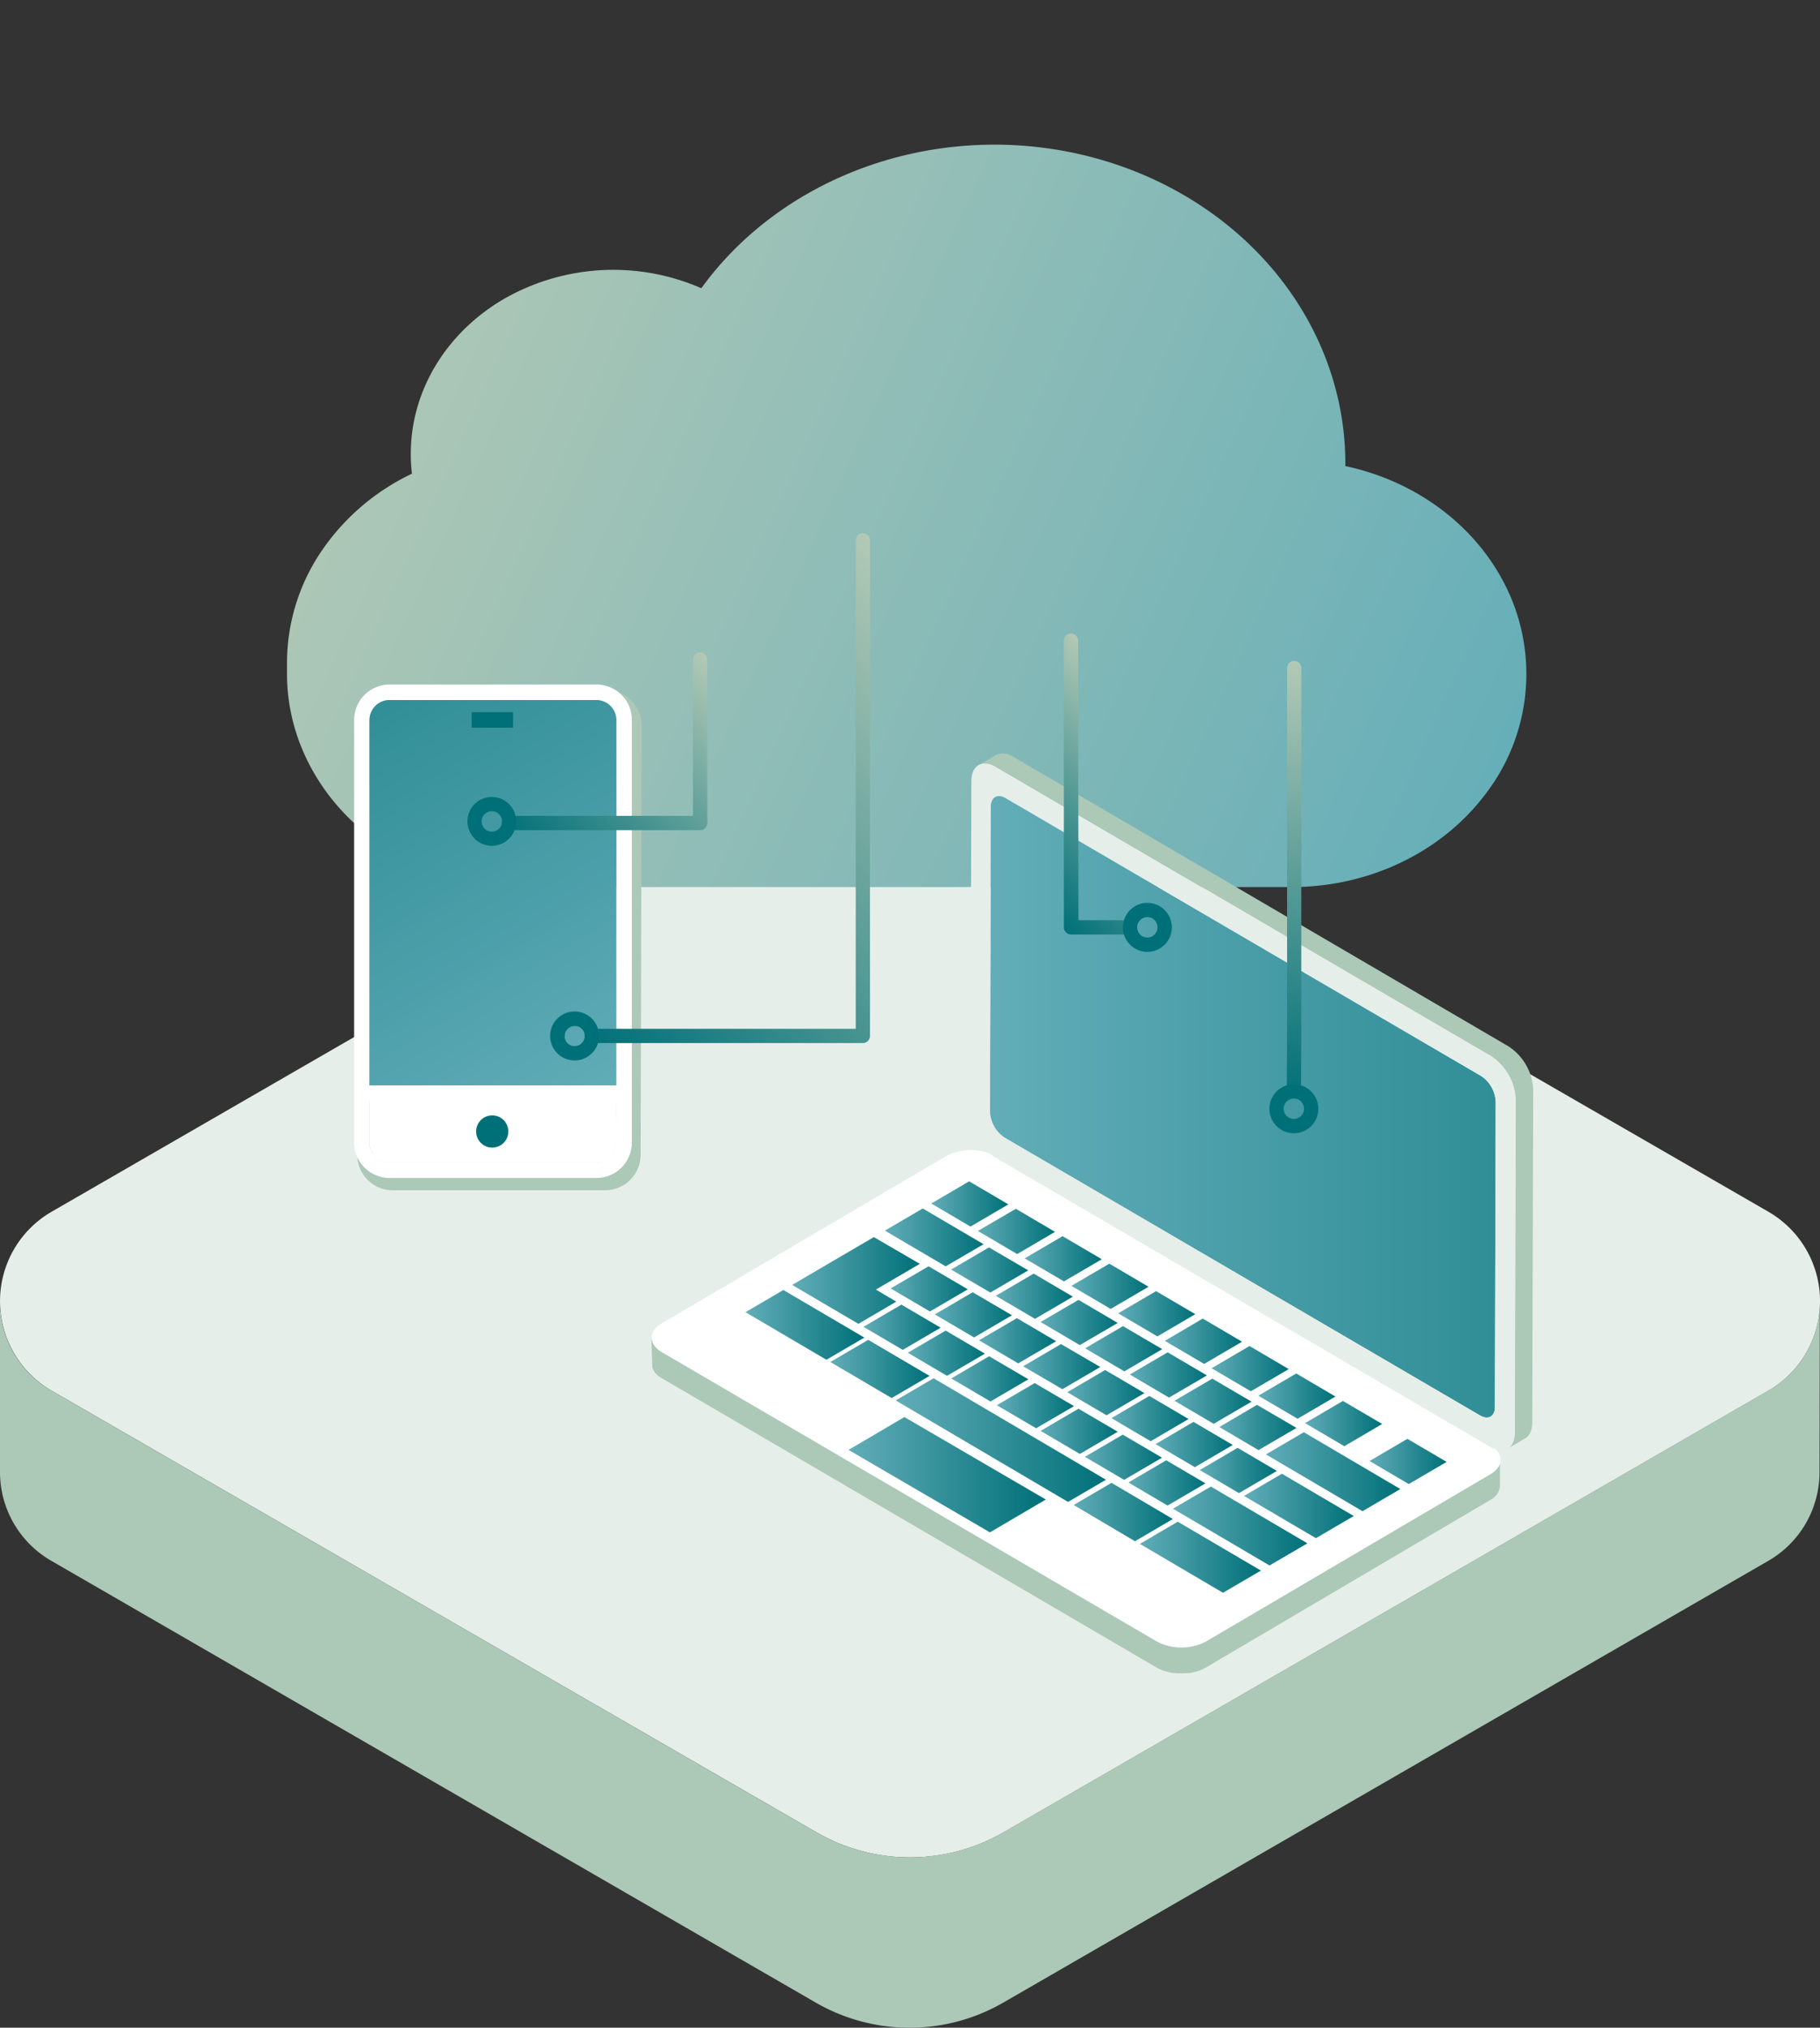
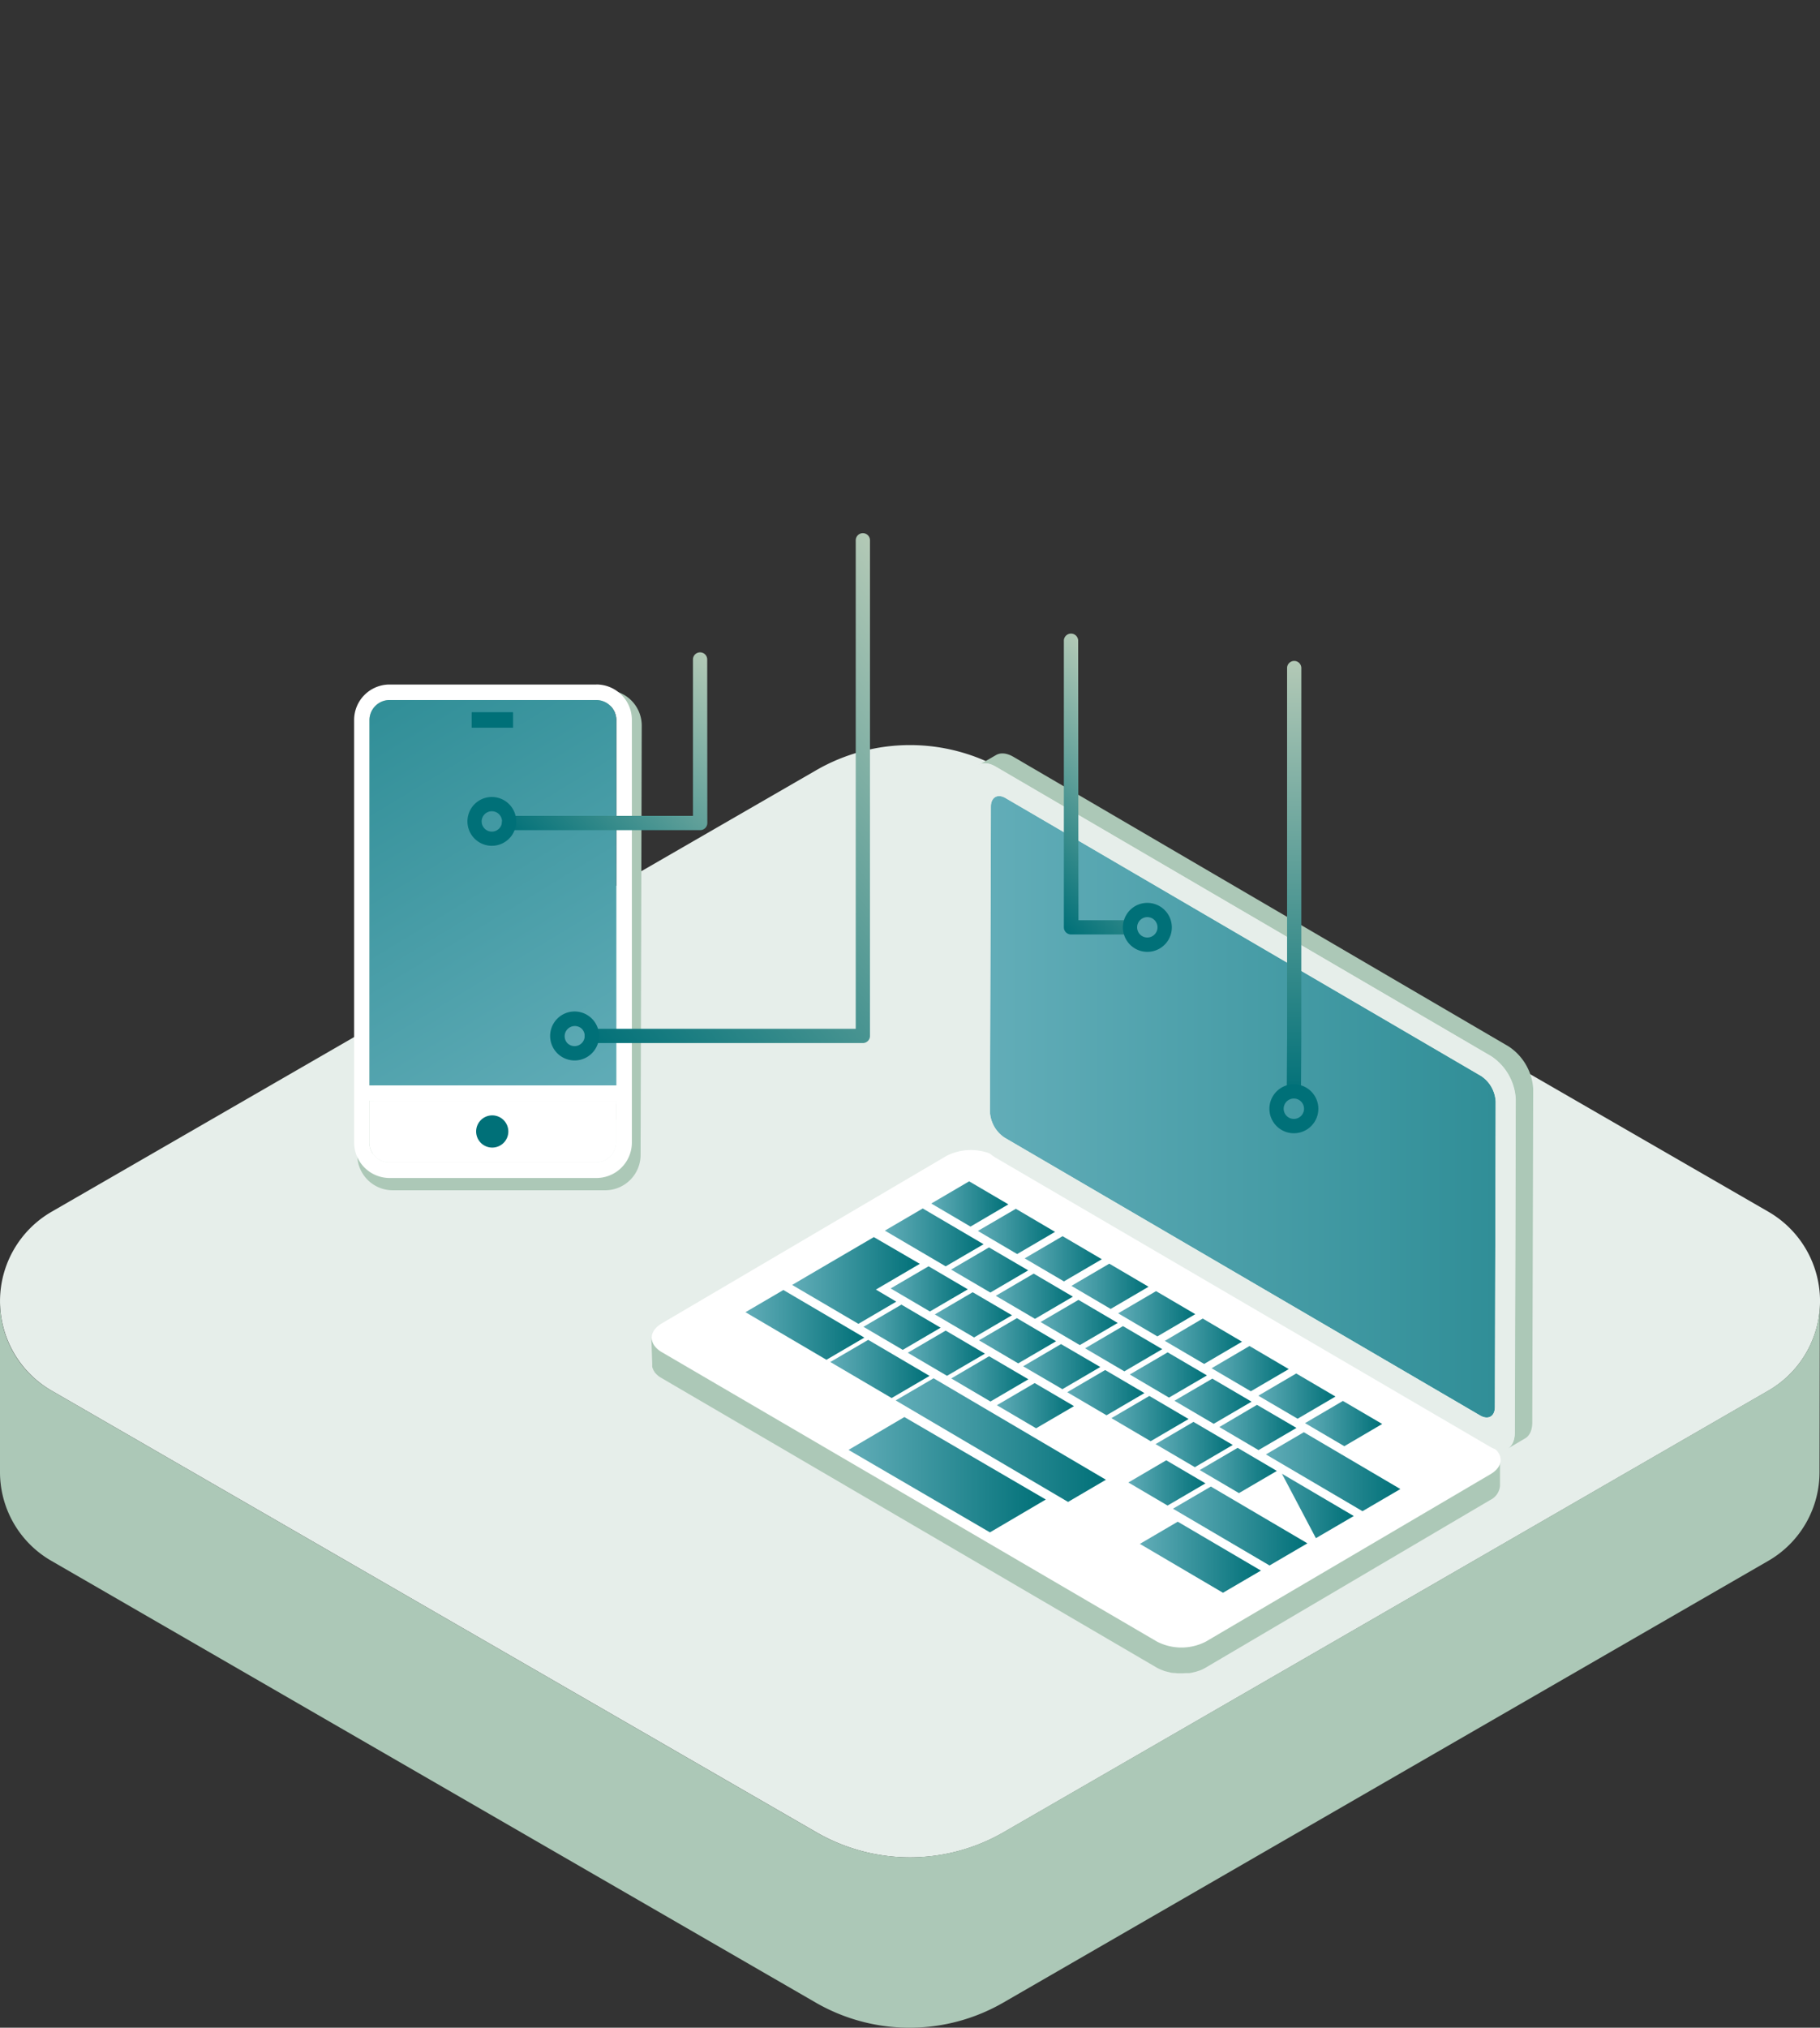
<svg xmlns="http://www.w3.org/2000/svg" xmlns:xlink="http://www.w3.org/1999/xlink" id="Version_2" data-name="Version 2" viewBox="0 0 452.27 503.58">
  <rect x="0" y="0" width="452.27" height="503.58" fill="#333333" stroke="none" />
  <defs>
    <style>.cls-1{fill:#e6eeea;}.cls-2{fill:#acc8b7;}.cls-3{fill:url(#linear-gradient);}.cls-4{fill:url(#linear-gradient-2);}.cls-5{fill:#fff;}.cls-6{fill:url(#New_Gradient_Swatch_5);}.cls-7{fill:url(#New_Gradient_Swatch_5-2);}.cls-8{fill:url(#New_Gradient_Swatch_5-3);}.cls-9{fill:url(#New_Gradient_Swatch_5-4);}.cls-10{fill:url(#New_Gradient_Swatch_5-5);}.cls-11{fill:url(#New_Gradient_Swatch_5-6);}.cls-12{fill:url(#New_Gradient_Swatch_5-7);}.cls-13{fill:url(#New_Gradient_Swatch_5-8);}.cls-14{fill:url(#New_Gradient_Swatch_5-9);}.cls-15{fill:url(#New_Gradient_Swatch_5-10);}.cls-16{fill:url(#New_Gradient_Swatch_5-11);}.cls-17{fill:url(#New_Gradient_Swatch_5-12);}.cls-18{fill:url(#New_Gradient_Swatch_5-13);}.cls-19{fill:url(#New_Gradient_Swatch_5-14);}.cls-20{fill:url(#New_Gradient_Swatch_5-15);}.cls-21{fill:url(#New_Gradient_Swatch_5-16);}.cls-22{fill:url(#New_Gradient_Swatch_5-17);}.cls-23{fill:url(#New_Gradient_Swatch_5-18);}.cls-24{fill:url(#New_Gradient_Swatch_5-19);}.cls-25{fill:url(#New_Gradient_Swatch_5-20);}.cls-26{fill:url(#New_Gradient_Swatch_5-21);}.cls-27{fill:url(#New_Gradient_Swatch_5-22);}.cls-28{fill:url(#New_Gradient_Swatch_5-23);}.cls-29{fill:url(#New_Gradient_Swatch_5-24);}.cls-30{fill:url(#New_Gradient_Swatch_5-25);}.cls-31{fill:url(#New_Gradient_Swatch_5-26);}.cls-32{fill:url(#New_Gradient_Swatch_5-27);}.cls-33{fill:url(#New_Gradient_Swatch_5-28);}.cls-34{fill:url(#New_Gradient_Swatch_5-29);}.cls-35{fill:url(#New_Gradient_Swatch_5-30);}.cls-36{fill:url(#New_Gradient_Swatch_5-31);}.cls-37{fill:url(#New_Gradient_Swatch_5-32);}.cls-38{fill:url(#New_Gradient_Swatch_5-33);}.cls-39{fill:url(#New_Gradient_Swatch_5-34);}.cls-40{fill:url(#New_Gradient_Swatch_5-35);}.cls-41{fill:url(#New_Gradient_Swatch_5-36);}.cls-42{fill:url(#New_Gradient_Swatch_5-37);}.cls-43{fill:url(#New_Gradient_Swatch_5-38);}.cls-44{fill:url(#New_Gradient_Swatch_5-39);}.cls-45{fill:url(#New_Gradient_Swatch_5-40);}.cls-46{fill:url(#New_Gradient_Swatch_5-41);}.cls-47{fill:url(#New_Gradient_Swatch_5-42);}.cls-48{fill:url(#New_Gradient_Swatch_5-43);}.cls-49{fill:url(#linear-gradient-3);}.cls-50{fill:#007078;}.cls-51{fill:url(#linear-gradient-4);}.cls-52{fill:url(#linear-gradient-5);}.cls-53{fill:url(#linear-gradient-6);}.cls-54{fill:url(#linear-gradient-7);}</style>
    <linearGradient id="linear-gradient" x1="77.04" y1="429.73" x2="383.05" y2="290.42" gradientTransform="matrix(1, 0, 0, -1, 0, 505.58)" gradientUnits="userSpaceOnUse">
      <stop offset="0" stop-color="#b3c9b6" />
      <stop offset="1" stop-color="#62adb8" />
    </linearGradient>
    <linearGradient id="linear-gradient-2" x1="371.72" y1="230.7" x2="246.04" y2="230.7" gradientTransform="matrix(1, 0, 0, -1, 0, 505.58)" gradientUnits="userSpaceOnUse">
      <stop offset="0" stop-color="#007078" />
      <stop offset="0" stop-color="#308e97" />
      <stop offset="1" stop-color="#62adb8" />
    </linearGradient>
    <linearGradient id="New_Gradient_Swatch_5" x1="255.51" y1="190.18" x2="236.35" y2="190.18" gradientTransform="matrix(1, 0, 0, -1, 0, 505.58)" gradientUnits="userSpaceOnUse">
      <stop offset="0" stop-color="#007078" />
      <stop offset="1" stop-color="#62adb8" />
    </linearGradient>
    <linearGradient id="New_Gradient_Swatch_5-2" x1="240.5" y1="185.49" x2="221.33" y2="185.49" xlink:href="#New_Gradient_Swatch_5" />
    <linearGradient id="New_Gradient_Swatch_5-3" x1="228.56" y1="187.59" x2="196.84" y2="187.59" xlink:href="#New_Gradient_Swatch_5" />
    <linearGradient id="New_Gradient_Swatch_5-4" x1="251.47" y1="179.05" x2="232.3" y2="179.05" xlink:href="#New_Gradient_Swatch_5" />
    <linearGradient id="New_Gradient_Swatch_5-5" x1="214.79" y1="176.55" x2="185.25" y2="176.55" xlink:href="#New_Gradient_Swatch_5" />
    <linearGradient id="New_Gradient_Swatch_5-6" x1="230.99" y1="165.61" x2="206.33" y2="165.61" xlink:href="#New_Gradient_Swatch_5" />
    <linearGradient id="New_Gradient_Swatch_5-7" x1="255.55" y1="163.15" x2="236.39" y2="163.15" xlink:href="#New_Gradient_Swatch_5" />
    <linearGradient id="New_Gradient_Swatch_5-8" x1="250.58" y1="206.59" x2="231.42" y2="206.59" xlink:href="#New_Gradient_Swatch_5" />
    <linearGradient id="New_Gradient_Swatch_5-9" x1="262.19" y1="199.77" x2="243.02" y2="199.77" xlink:href="#New_Gradient_Swatch_5" />
    <linearGradient id="New_Gradient_Swatch_5-10" x1="244.42" y1="198.28" x2="219.89" y2="198.28" xlink:href="#New_Gradient_Swatch_5" />
    <linearGradient id="New_Gradient_Swatch_5-11" x1="273.8" y1="192.96" x2="254.63" y2="192.96" xlink:href="#New_Gradient_Swatch_5" />
    <linearGradient id="New_Gradient_Swatch_5-12" x1="285.41" y1="186.13" x2="266.25" y2="186.13" xlink:href="#New_Gradient_Swatch_5" />
    <linearGradient id="New_Gradient_Swatch_5-13" x1="266.61" y1="183.67" x2="247.45" y2="183.67" xlink:href="#New_Gradient_Swatch_5" />
    <linearGradient id="New_Gradient_Swatch_5-14" x1="297.03" y1="179.31" x2="277.86" y2="179.31" xlink:href="#New_Gradient_Swatch_5" />
    <linearGradient id="New_Gradient_Swatch_5-15" x1="277.72" y1="177.15" x2="258.55" y2="177.15" xlink:href="#New_Gradient_Swatch_5" />
    <linearGradient id="New_Gradient_Swatch_5-16" x1="233.72" y1="175.96" x2="214.55" y2="175.96" xlink:href="#New_Gradient_Swatch_5" />
    <linearGradient id="New_Gradient_Swatch_5-17" x1="308.64" y1="172.5" x2="289.46" y2="172.5" xlink:href="#New_Gradient_Swatch_5" />
    <linearGradient id="New_Gradient_Swatch_5-18" x1="262.44" y1="172.61" x2="243.28" y2="172.61" xlink:href="#New_Gradient_Swatch_5" />
    <linearGradient id="New_Gradient_Swatch_5-19" x1="288.81" y1="170.63" x2="269.65" y2="170.63" xlink:href="#New_Gradient_Swatch_5" />
    <linearGradient id="New_Gradient_Swatch_5-20" x1="244.7" y1="169.52" x2="225.53" y2="169.52" xlink:href="#New_Gradient_Swatch_5" />
    <linearGradient id="New_Gradient_Swatch_5-21" x1="273.42" y1="166.17" x2="254.25" y2="166.17" xlink:href="#New_Gradient_Swatch_5" />
    <linearGradient id="New_Gradient_Swatch_5-22" x1="320.25" y1="165.68" x2="301.08" y2="165.68" xlink:href="#New_Gradient_Swatch_5" />
    <linearGradient id="New_Gradient_Swatch_5-23" x1="299.92" y1="164.11" x2="280.75" y2="164.11" xlink:href="#New_Gradient_Swatch_5" />
    <linearGradient id="New_Gradient_Swatch_5-24" x1="284.39" y1="159.72" x2="265.21" y2="159.72" xlink:href="#New_Gradient_Swatch_5" />
    <linearGradient id="New_Gradient_Swatch_5-25" x1="331.86" y1="158.86" x2="312.69" y2="158.86" xlink:href="#New_Gradient_Swatch_5" />
    <linearGradient id="New_Gradient_Swatch_5-26" x1="311.01" y1="157.59" x2="291.85" y2="157.59" xlink:href="#New_Gradient_Swatch_5" />
    <linearGradient id="New_Gradient_Swatch_5-27" x1="266.89" y1="156.49" x2="247.72" y2="156.49" xlink:href="#New_Gradient_Swatch_5" />
    <linearGradient id="New_Gradient_Swatch_5-28" x1="295.36" y1="153.29" x2="276.19" y2="153.29" xlink:href="#New_Gradient_Swatch_5" />
    <linearGradient id="New_Gradient_Swatch_5-29" x1="343.47" y1="152.04" x2="324.3" y2="152.04" xlink:href="#New_Gradient_Swatch_5" />
    <linearGradient id="New_Gradient_Swatch_5-30" x1="322.12" y1="151.08" x2="302.95" y2="151.08" xlink:href="#New_Gradient_Swatch_5" />
    <linearGradient id="New_Gradient_Swatch_5-31" x1="277.74" y1="150.12" x2="258.57" y2="150.12" xlink:href="#New_Gradient_Swatch_5" />
    <linearGradient id="New_Gradient_Swatch_5-32" x1="306.34" y1="146.84" x2="287.16" y2="146.84" xlink:href="#New_Gradient_Swatch_5" />
    <linearGradient id="New_Gradient_Swatch_5-33" x1="288.71" y1="143.68" x2="269.54" y2="143.68" xlink:href="#New_Gradient_Swatch_5" />
    <linearGradient id="New_Gradient_Swatch_5-34" x1="359.49" y1="142.64" x2="340.33" y2="142.64" xlink:href="#New_Gradient_Swatch_5" />
    <linearGradient id="New_Gradient_Swatch_5-35" x1="317.3" y1="140.4" x2="298.13" y2="140.4" xlink:href="#New_Gradient_Swatch_5" />
    <linearGradient id="New_Gradient_Swatch_5-36" x1="274.82" y1="147.97" x2="222.56" y2="147.97" xlink:href="#New_Gradient_Swatch_5" />
    <linearGradient id="New_Gradient_Swatch_5-37" x1="299.56" y1="137.3" x2="280.4" y2="137.3" xlink:href="#New_Gradient_Swatch_5" />
    <linearGradient id="New_Gradient_Swatch_5-38" x1="347.97" y1="140.09" x2="314.53" y2="140.09" xlink:href="#New_Gradient_Swatch_5" />
    <linearGradient id="New_Gradient_Swatch_5-39" x1="259.83" y1="139.35" x2="210.86" y2="139.35" xlink:href="#New_Gradient_Swatch_5" />
    <linearGradient id="New_Gradient_Swatch_5-40" x1="336.44" y1="131.54" x2="309.14" y2="131.54" xlink:href="#New_Gradient_Swatch_5" />
    <linearGradient id="New_Gradient_Swatch_5-41" x1="291.45" y1="130.1" x2="266.8" y2="130.1" xlink:href="#New_Gradient_Swatch_5" />
    <linearGradient id="New_Gradient_Swatch_5-42" x1="324.92" y1="126.6" x2="291.48" y2="126.6" xlink:href="#New_Gradient_Swatch_5" />
    <linearGradient id="New_Gradient_Swatch_5-43" x1="313.34" y1="118.85" x2="283.26" y2="118.85" xlink:href="#New_Gradient_Swatch_5" />
    <linearGradient id="linear-gradient-3" x1="92.2" y1="331.92" x2="153.34" y2="231.32" xlink:href="#linear-gradient-2" />
    <linearGradient id="linear-gradient-4" x1="321.57" y1="272.82" x2="321.57" y2="164.14" gradientUnits="userSpaceOnUse">
      <stop offset="0" stop-color="#007078" />
      <stop offset="1" stop-color="#b3c9b6" />
    </linearGradient>
    <linearGradient id="linear-gradient-5" x1="137.12" y1="217.51" x2="183.66" y2="170.97" xlink:href="#linear-gradient-4" />
    <linearGradient id="linear-gradient-6" x1="250.53" y1="217.19" x2="288.67" y2="179.06" xlink:href="#linear-gradient-4" />
    <linearGradient id="linear-gradient-7" x1="143.24" y1="255.46" x2="246.08" y2="169.16" xlink:href="#linear-gradient-4" />
  </defs>
  <path class="cls-1" d="M12.83,300.93l95-54.82,95-54.83a46.64,46.64,0,0,1,46.61,0l95,54.83,95,54.82a25.65,25.65,0,0,1,0,44.44l-95,54.83-95,54.82a46.54,46.54,0,0,1-46.61,0l-95-54.82-95-54.83a25.66,25.66,0,0,1,0-44.44Z" />
  <path class="cls-2" d="M452.15,365.47a25.42,25.42,0,0,1-12.83,22.22l-95,54.82-95,54.83a46.64,46.64,0,0,1-46.61,0L12.87,387.69A25.42,25.42,0,0,1,0,365.47V323.15a25.42,25.42,0,0,0,12.83,22.22L202.79,455a46.54,46.54,0,0,0,46.61,0l95-54.82,95-54.83a25.4,25.4,0,0,0,12.83-22.22Z" />
-   <path class="cls-3" d="M334.32,115.74c0-.2,0-.4,0-.6,0-22.87-10.87-44.63-29.84-59.67s-44.18-21.91-69.13-18.82-47.23,15.83-61.07,34.93A54.71,54.71,0,0,0,125.65,74c-14.67,8.36-23.58,23-23.57,38.71a38.82,38.82,0,0,0,.29,4.93,56.49,56.49,0,0,0-22.68,19.52,49.48,49.48,0,0,0-8.37,27.34v2.88c0,14,6.19,27.51,17.13,37.44A61.56,61.56,0,0,0,129.7,220.3H321c19.25,0,37.25-8.64,48.12-23.07a48.88,48.88,0,0,0,6.24-49.08c-7-16.3-22.33-28.42-41.07-32.41Z" />
  <path class="cls-2" d="M161.84,331.6v.52a1.28,1.28,0,0,0,.06.23,1.86,1.86,0,0,0,.08.26l.08.2a1.39,1.39,0,0,0,.12.28c0,.06.08.13.11.19a2.72,2.72,0,0,1,.19.3l.15.17a3.9,3.9,0,0,0,.33.38l.17.17.23.2.26.21.27.19c.14.09.27.19.43.28l46.4,27.09v-2.81l10.26-6-14.76-8.65v-1.16l-1,.56-20.12-11.8v-7.1l9.41-5.51,2.17,1.26v-2.53l3.18-1.83,6.26-3.66,10.9-6.38,2.72,1.6V305l9.42-5.51,2.1,1.24v-2.48l9.41-5.5,9.78,5.69v2.19l1.87-1.09,9.75,5.72v2.18l1.87-1.09,9.75,5.73v2.18l1.86-1.09,9.73,5.73v2.19l1.88-1.1,9.74,5.73v2.19l1.86-1.09,9.8,5.73v2.17l1.86-1.09,9.76,5.73v2.19l1.86-1.09,9.75,5.72v2.18l1.86-1.09L343.5,353v7.1L338,363.32l2.32,1.37v-2.48l9.41-5.51,9.76,5.73v7.1l-9.4,5.51L348,373.8v2.48l-9.59,5.5-2.11-1.24V383l-9.42,5.51-2.09-1.24v2.48l-9.41,5.5L313.23,394v2.54l-9.41,5.5-20.66-12.12v-1.43l-1.21.72-15.25-9V378.6l-1.38.83-5.58-3.31v2.73l-10.23,6L287.45,407a8.9,8.9,0,0,0,1.21.57l.36.13c.27.1.55.18.81.26s.52.14.78.19.73.14,1.09.19h.22a13.93,13.93,0,0,0,1.45.09h.23a7.37,7.37,0,0,0,1.41-.09h.24a10.46,10.46,0,0,0,1.36-.24l.26-.05a12.53,12.53,0,0,0,1.23-.38l.13,0a10.78,10.78,0,0,0,1.33-.63l70.74-41.6a4.3,4.3,0,0,0,2.45-3.53V369a4.3,4.3,0,0,1-2.45,3.53L299.53,414.2a8.88,8.88,0,0,1-1.28.62h0l-.15.05-.86.28-.36.09-.28.06-.26.07c-.27.06-.56.11-.81.14h-.83l-.81.05H293a4.35,4.35,0,0,1-.95-.07h-.29a5.08,5.08,0,0,1-.82-.1,1.34,1.34,0,0,1-.31-.09c-.26-.05-.5-.11-.76-.18s-.31-.06-.46-.11l-.4-.16-.35-.13a9.51,9.51,0,0,1-1.21-.57L164.39,342.23l-.27-.17L164,342l-.28-.19-.26-.22-.21-.19a.48.48,0,0,1-.1-.08l-.1-.11-.32-.36-.09-.09a.2.2,0,0,0,0-.08l-.2-.3s-.07-.1-.09-.15,0,0,0-.05a1.28,1.28,0,0,0-.13-.28l-.07-.16-.07-.28a1.16,1.16,0,0,1,0-.18s0,0,0,0a1.13,1.13,0,0,1,0-.26.6.6,0,0,1,0-.19v-.06Z" />
  <path class="cls-4" d="M249.92,198.21c-2-1.17-3.65-.21-3.67,2.11L246,276.17a8.36,8.36,0,0,0,1.07,3.62,8.12,8.12,0,0,0,2.57,2.74l118.17,69c2,1.18,3.66.23,3.67-2.09l.2-75.85a8.26,8.26,0,0,0-1.06-3.63,8.09,8.09,0,0,0-2.58-2.75Z" />
  <path class="cls-5" d="M164.39,328.7l70.8-41.63a13.35,13.35,0,0,1,12.14,0L370.39,359c3.36,2,3.37,5.14,0,7.11l-70.74,41.58a13.25,13.25,0,0,1-12.13,0L164.45,335.8C161.13,333.85,161.13,330.65,164.39,328.7Z" />
  <path class="cls-6" d="M245.76,309.79l-9.41,5.5L246.1,321l9.41-5.51Z" />
  <path class="cls-7" d="M230.75,314.48l-9.42,5.5,9.75,5.72,9.42-5.5Z" />
  <path class="cls-8" d="M217.15,307.23l-10.9,6.37L200,317.26l-3.15,1.85,16.46,9.66,9.41-5.51-5.06-3,10.91-6.39Z" />
  <path class="cls-9" d="M241.71,320.92l-9.41,5.51,9.76,5.72,9.41-5.51Z" />
  <path class="cls-10" d="M194.67,320.37l-9.42,5.51,20.12,11.82,9.42-5.51Z" />
  <path class="cls-11" d="M215.75,332.75l-9.42,5.5,15.24,8.95,9.42-5.5Z" />
  <path class="cls-12" d="M245.79,336.82l-9.4,5.51,9.74,5.73,9.42-5.52Z" />
  <path class="cls-13" d="M240.83,293.38l-9.41,5.51,9.75,5.73,9.41-5.52Z" />
  <path class="cls-14" d="M252.44,300.2,243,305.7l9.76,5.74,9.41-5.51Z" />
  <path class="cls-15" d="M229.3,300.12l-9.41,5.5L235,314.49l9.42-5.49Z" />
  <path class="cls-16" d="M264.05,307l-9.42,5.51,9.76,5.72,9.41-5.5Z" />
  <path class="cls-17" d="M275.66,313.83l-9.41,5.51,9.75,5.73,9.41-5.51Z" />
  <path class="cls-18" d="M256.87,316.3l-9.42,5.51,9.75,5.72,9.41-5.51Z" />
  <path class="cls-19" d="M287.28,320.65l-9.42,5.51,9.75,5.73,9.42-5.52Z" />
  <path class="cls-20" d="M268,322.82l-9.42,5.5,9.75,5.73,9.42-5.5Z" />
  <path class="cls-21" d="M224,324l-9.43,5.51,9.76,5.73,9.41-5.51Z" />
  <path class="cls-22" d="M298.88,327.46,289.46,333l9.77,5.73,9.41-5.52Z" />
  <path class="cls-23" d="M252.7,327.36l-9.42,5.5,9.74,5.73,9.42-5.5Z" />
  <path class="cls-24" d="M279.06,329.34l-9.41,5.51,9.75,5.72,9.41-5.51Z" />
  <path class="cls-25" d="M235,330.45l-9.42,5.5,9.75,5.73,9.42-5.5Z" />
  <path class="cls-26" d="M263.66,333.8l-9.41,5.51L264,345l9.42-5.51Z" />
  <path class="cls-27" d="M310.5,334.28l-9.42,5.52,9.75,5.72,9.42-5.51Z" />
  <path class="cls-28" d="M290.16,335.85l-9.41,5.5,9.74,5.74,9.43-5.51Z" />
  <path class="cls-29" d="M274.63,340.24l-9.42,5.51,9.76,5.73,9.42-5.51Z" />
  <path class="cls-30" d="M322.11,341.1l-9.42,5.52,9.76,5.72,9.41-5.51Z" />
  <path class="cls-31" d="M301.26,342.38l-9.41,5.49,9.75,5.73,9.41-5.5Z" />
  <path class="cls-32" d="M257.12,343.48l-9.4,5.5,9.75,5.73,9.42-5.5Z" />
  <path class="cls-33" d="M285.61,346.68l-9.42,5.51,9.75,5.73,9.42-5.51Z" />
  <path class="cls-34" d="M333.71,347.92l-9.41,5.51,9.76,5.73,9.41-5.52Z" />
  <path class="cls-35" d="M312.36,348.89,303,354.4l9.74,5.73,9.43-5.51Z" />
-   <path class="cls-36" d="M268,349.85l-9.41,5.51,9.75,5.72,9.42-5.51Z" />
  <path class="cls-37" d="M296.57,353.12l-9.41,5.52,9.76,5.73,9.42-5.52Z" />
-   <path class="cls-38" d="M279,356.29l-9.41,5.5,9.75,5.73,9.42-5.51Z" />
-   <path class="cls-39" d="M349.74,357.33l-9.41,5.51,9.75,5.72,9.41-5.5Z" />
  <path class="cls-40" d="M307.55,359.57l-9.42,5.51,9.75,5.73,9.42-5.51Z" />
  <path class="cls-41" d="M232,342.29l-9.42,5.5L265.41,373l9.41-5.51Z" />
  <path class="cls-42" d="M289.81,362.66l-9.41,5.51,9.74,5.73,9.42-5.51Z" />
  <path class="cls-43" d="M324,355.69l-9.42,5.51,24,14.1,9.41-5.5Z" />
  <path class="cls-44" d="M224.74,351.92l-13.88,8.16L246,380.56l13.88-8.16Z" />
-   <path class="cls-45" d="M318.56,366l-9.42,5.51L327,382l9.41-5.5Z" />
-   <path class="cls-46" d="M276.21,368.26l-9.41,5.5,15.24,9,9.41-5.52Z" />
+   <path class="cls-45" d="M318.56,366L327,382l9.41-5.5Z" />
  <path class="cls-47" d="M300.9,369.18l-9.42,5.5,24,14.1,9.41-5.5Z" />
  <path class="cls-48" d="M292.67,377.91l-9.41,5.51,20.65,12.14,9.43-5.51Z" />
  <path class="cls-2" d="M243.81,189.66l.22-.13,1.73-1,1.73-1c1.11-.65,2.65-.56,4.33.42l123.06,71.92A13.6,13.6,0,0,1,381,270.45l-.23,82.83c0,1.93-.69,3.31-1.78,3.94l-4.33,2.55c1.09-.65,1.77-2,1.78-3.94l.23-82.89a13.63,13.63,0,0,0-6.07-10.62L247.48,190.4c-1.68-1-3.21-1.08-4.32-.42Z" />
  <path class="cls-1" d="M247.48,190.46c-3.34-2-6.09-.38-6.1,3.51l-.23,82.84a13.83,13.83,0,0,0,1.78,6,13.51,13.51,0,0,0,4.28,4.58L370.3,359.31c3.35,2,6.09.38,6.1-3.52l.22-82.85a13.63,13.63,0,0,0-6.07-10.62ZM246,276.17l.21-75.85c0-2.32,1.63-3.31,3.67-2.11l118.16,69a8.09,8.09,0,0,1,2.58,2.75,8.26,8.26,0,0,1,1.06,3.63l-.2,75.85c0,2.32-1.64,3.27-3.67,2.09l-118.17-69a8.12,8.12,0,0,1-2.57-2.74,8.4,8.4,0,0,1-1.07-3.62Z" />
  <path class="cls-2" d="M150.66,171.38H97.88a8.81,8.81,0,0,0-8.82,8.81l-.28,106.6a8.81,8.81,0,0,0,8.82,8.81h52.78a8.8,8.8,0,0,0,8.81-8.81l.28-106.6a8.81,8.81,0,0,0-8.81-8.81Zm-52.78,3.86h52.78a5,5,0,0,1,5,4.95v94H92.92v-94A5,5,0,0,1,97.88,175.24Zm52.5,116.5H97.6a5,5,0,0,1-4.95-4.95l.27-8.7h62.69l-.28,8.7a5,5,0,0,1-5,4.95Z" />
  <path class="cls-5" d="M148.16,170H96.77A8.81,8.81,0,0,0,88,178.8V283.73a8.82,8.82,0,0,0,8.82,8.82h51.39a8.81,8.81,0,0,0,8.81-8.82V178.8a8.81,8.81,0,0,0-8.81-8.81Zm-51.39,3.86h51.39a5,5,0,0,1,5,5v90.7H91.81V178.8A5,5,0,0,1,96.77,173.85Zm51.39,114.83H96.77a5,5,0,0,1-5-4.95V273.36h61.3v10.37a5,5,0,0,1-5,4.95Z" />
  <path class="cls-5" d="M148.16,288.68H96.77a5,5,0,0,1-5-4.95V273.36h61.3v10.37a5,5,0,0,1-5,4.95Z" />
  <path class="cls-49" d="M96.77,173.85h51.39a5,5,0,0,1,5,5v90.7H91.81V178.8A5,5,0,0,1,96.77,173.85Z" />
  <path class="cls-50" d="M126.32,281a4,4,0,1,1-4-4A4,4,0,0,1,126.32,281Z" />
  <path class="cls-50" d="M117.21,176.87h10.28v3.86H117.21Z" />
  <path class="cls-51" d="M323.38,165.91a1.77,1.77,0,1,0-3.54,0v91.9l-.08,13.24a1.77,1.77,0,0,0,3.53,0l.08-13.23c0-.05,0-.11,0-.17Z" />
  <path class="cls-50" d="M321.52,269.28a6.08,6.08,0,1,1-4.29,1.78A6,6,0,0,1,321.52,269.28Zm1.79,4.28a2.53,2.53,0,1,0,.74,1.79A2.56,2.56,0,0,0,323.31,273.56Z" />
  <path class="cls-52" d="M175.74,163.78a1.77,1.77,0,0,0-3.54,0v38.84H126.51a1.77,1.77,0,0,0,0,3.54H174a1.77,1.77,0,0,0,1.77-1.77Z" />
  <path class="cls-50" d="M122.22,197.93a6.06,6.06,0,1,1-4.29,1.78A6.06,6.06,0,0,1,122.22,197.93Zm1.79,4.28a2.53,2.53,0,1,0-1.79,4.32,2.56,2.56,0,0,0,1.79-.74,2.53,2.53,0,0,0,0-3.58Z" />
  <path class="cls-53" d="M267.92,159a1.78,1.78,0,0,0-3.55,0V230.3a1.78,1.78,0,0,0,1.78,1.77H280a1.77,1.77,0,1,0,0-3.54h-12Z" />
  <path class="cls-50" d="M285.11,224.23a6.08,6.08,0,1,1-4.29,1.78A6,6,0,0,1,285.11,224.23Zm1.79,4.28a2.53,2.53,0,1,0,.74,1.79A2.56,2.56,0,0,0,286.9,228.51Z" />
  <path class="cls-54" d="M216.19,134.18a1.77,1.77,0,0,0-3.54,0V255.5H147.07a1.77,1.77,0,0,0,0,3.54h67.35a1.77,1.77,0,0,0,1.77-1.77Z" />
  <path class="cls-50" d="M142.78,251.2a6.08,6.08,0,1,1-4.29,1.78A6.05,6.05,0,0,1,142.78,251.2Zm1.78,4.28a2.53,2.53,0,0,0-3.57,3.58,2.56,2.56,0,0,0,1.79.74,2.53,2.53,0,0,0,1.78-4.32Z" />
</svg>